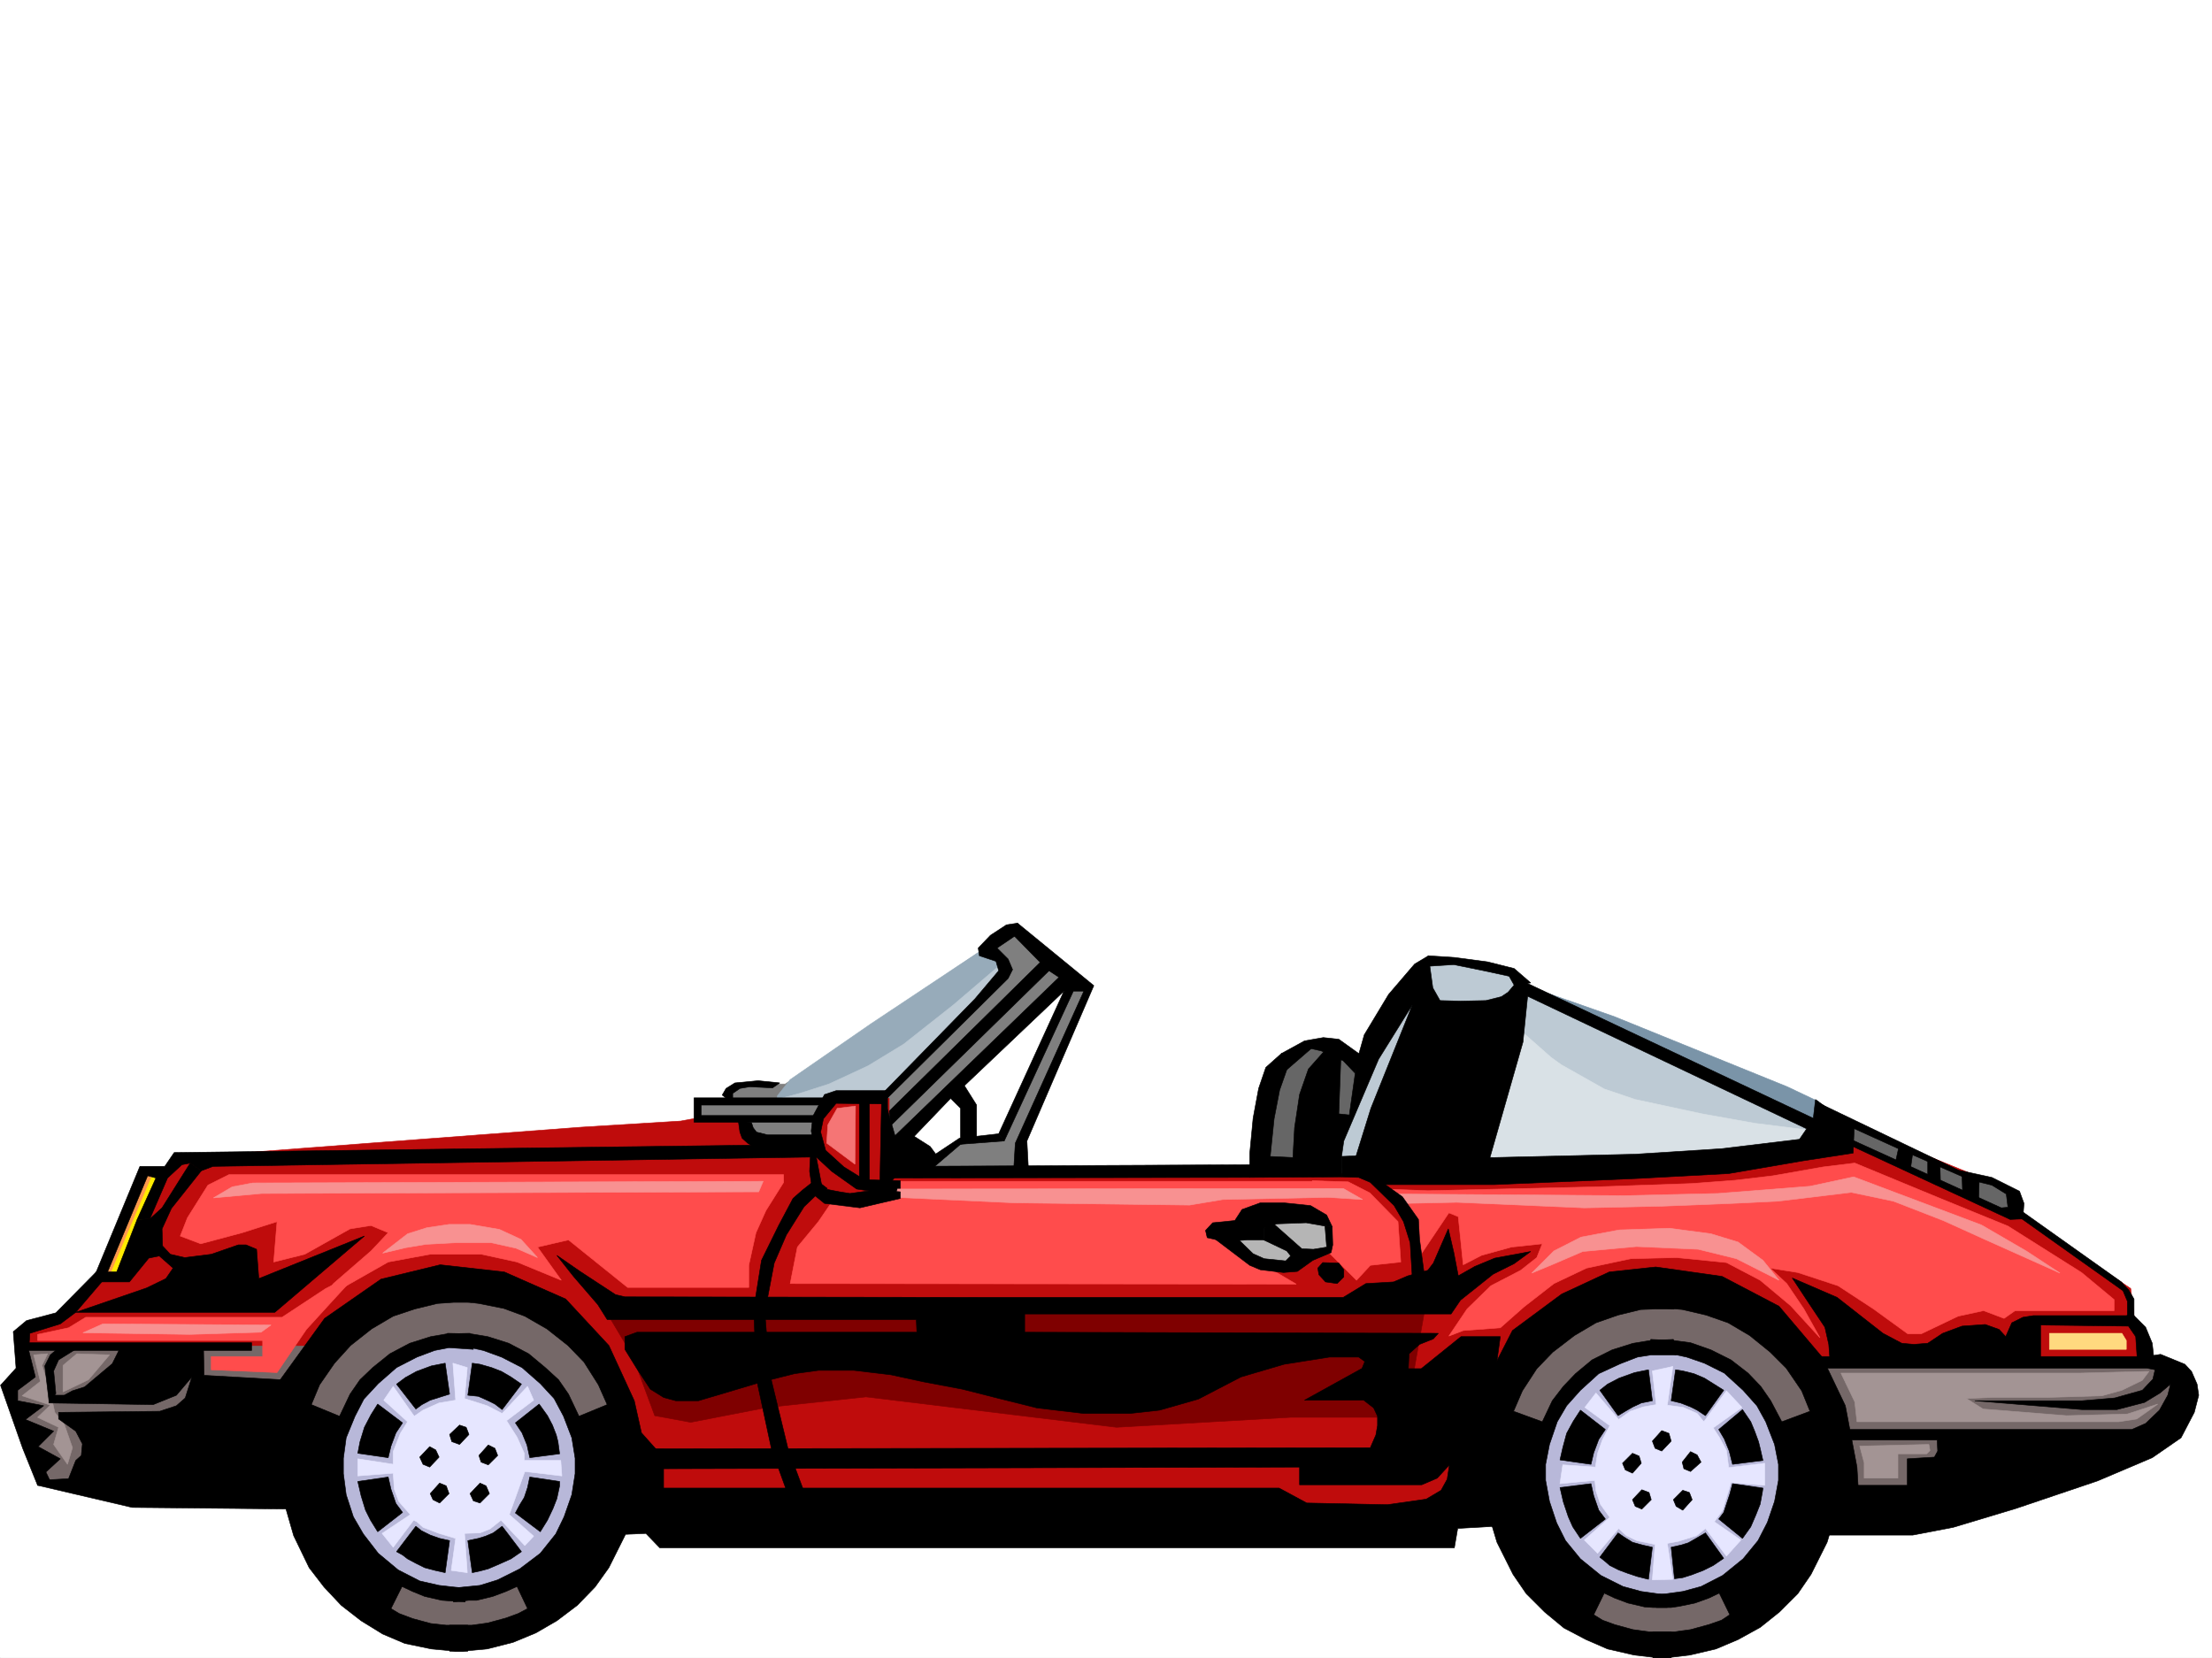
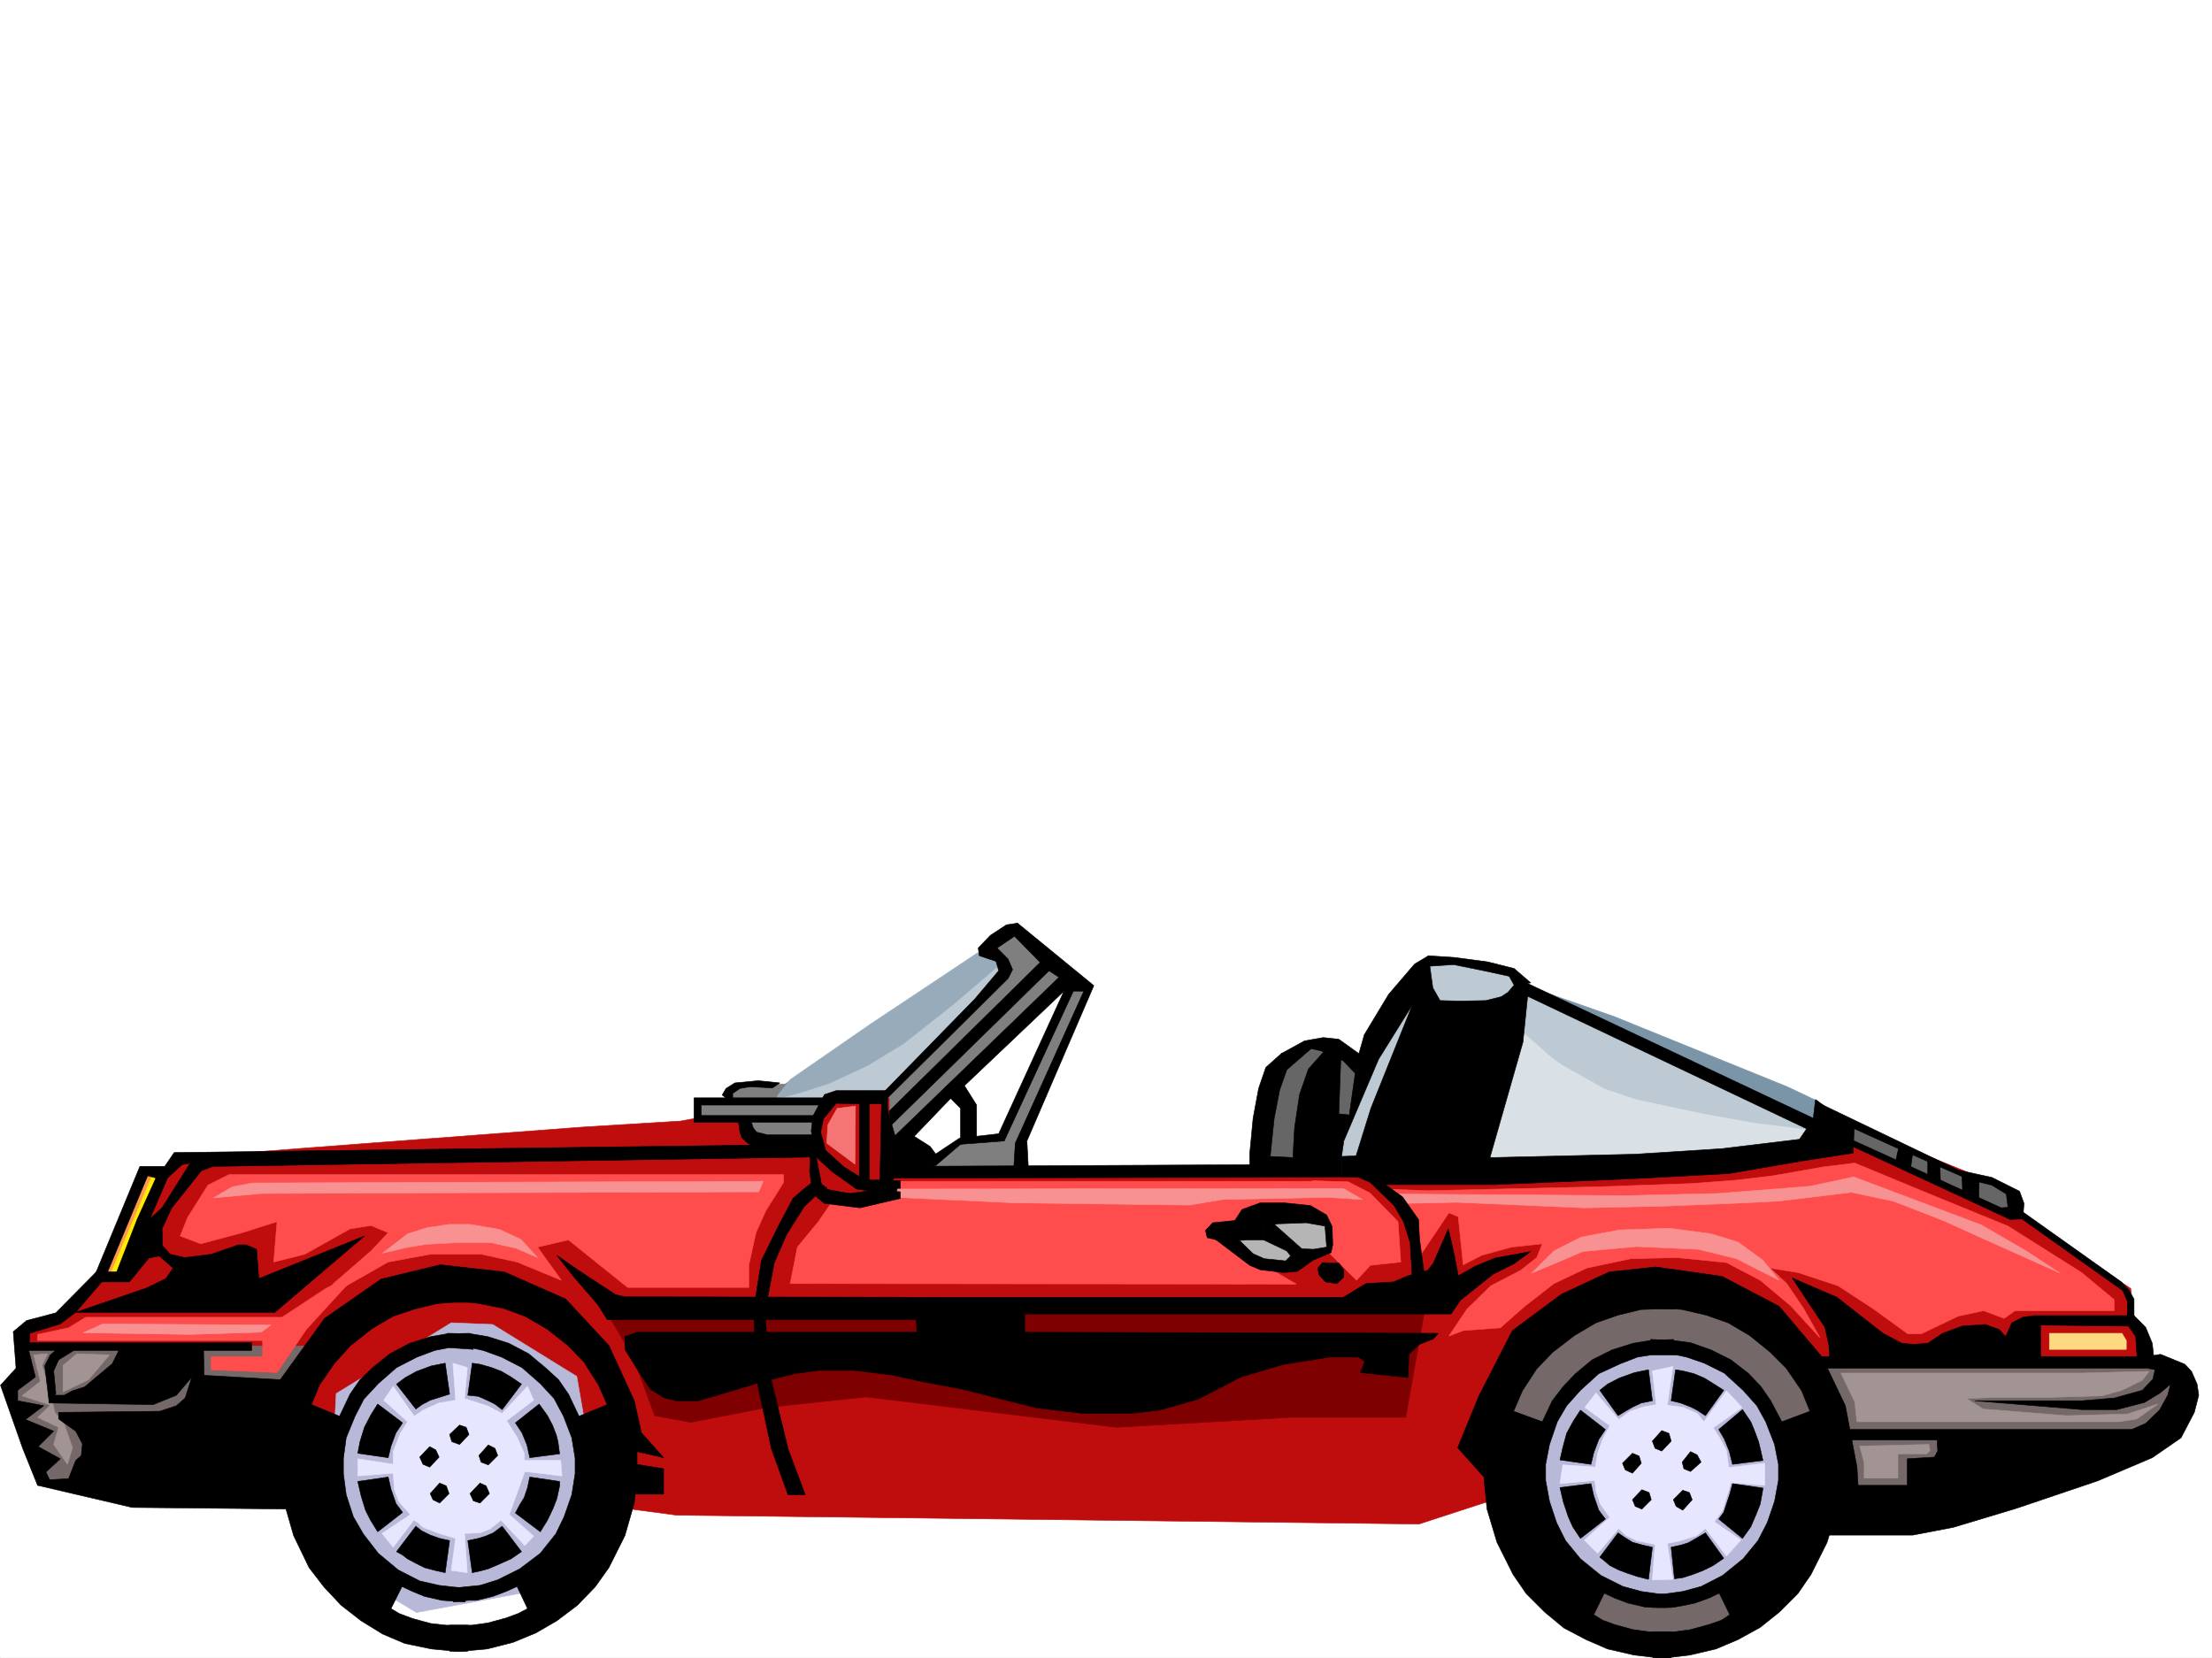
<svg xmlns="http://www.w3.org/2000/svg" width="2997.016" height="2246.668">
  <rect width="100%" height="100%" fill="#333333" stroke="none" />
  <defs>
    <clipPath id="a">
      <path d="M0 0h2997v2244.137H0Zm0 0" />
    </clipPath>
  </defs>
  <path fill="#fff" d="M0 2246.297h2997.016V0H0Zm0 0" />
  <g clip-path="url(#a)" transform="translate(0 2.16)">
    <path fill="#fff" fill-rule="evenodd" stroke="#fff" stroke-linecap="square" stroke-linejoin="bevel" stroke-miterlimit="10" stroke-width=".743" d="M.742 2244.137h2995.531V-2.16H.743Zm0 0" />
  </g>
  <path fill="#7f7f7f" fill-rule="evenodd" stroke="#7f7f7f" stroke-linecap="square" stroke-linejoin="bevel" stroke-miterlimit="10" stroke-width=".743" d="m1359.898 1262.07 17.985-4.496 98.14 80.899-92.156 208.246 3.754 48.68-130.36-5.243 6.723-12.746 37.461-32.18 56.184-6.019 92.941-204.453-12.746-3.012-230.023 226.195-132.63 5.98-95.913-24.71-34.445-23.227 2.23-23.183h44.965l-8.25-11.262 16.5-12.707h63.691l271.238-184.281zm0 0" />
  <path fill="#bf0c0c" fill-rule="evenodd" stroke="#bf0c0c" stroke-linecap="square" stroke-linejoin="bevel" stroke-miterlimit="10" stroke-width=".743" d="m922.328 1518.996-134.11 8.25-267.484 20.215-176.812 13.488-97.434 5.985-74.175 83.125-40.43 84.652-51.727 47.938-34.449 17.984-17.984 5.984v84.649l167.074 65.925 722.293 95.872 1005.496 11.964 126.605-41.21h510.254l332.664-144.555 17.985-30.692-5.98-41.953-12.005-17.988-5.238-42.695-149.832-101.114-6.02-29.949-251.726-102.601-534.223 77.886h-705.797l-34.484-47.191V1488.3l-74.172-5.238-23.226 35.19v36.716l-68.192-6.024-23.968-11.964-16.461-24.711h-51.727 11.258zm0 0" />
  <path fill="#756868" fill-rule="evenodd" stroke="#756868" stroke-linecap="square" stroke-linejoin="bevel" stroke-miterlimit="10" stroke-width=".743" d="m79.41 1823.86-45.707 2.226-7.469 41.215-11.257 20.957 43.476 123.594 51.692 5.98 165.59-104.121 108.617-36.676 41.21-53.176zm0 0" />
  <path fill="#666" fill-rule="evenodd" stroke="#666" stroke-linecap="square" stroke-linejoin="bevel" stroke-miterlimit="10" stroke-width=".743" d="m1786.207 1412.645-29.953 13.488-28.465 35.933-21.738 74.915 5.98 46.414 76.442-3.715 58.453-71.164-2.266-63.653-30.734-29.992zm0 0" />
  <path fill="#b5b5b5" fill-rule="evenodd" stroke="#b5b5b5" stroke-linecap="square" stroke-linejoin="bevel" stroke-miterlimit="10" stroke-width=".743" d="m1723.293 1643.336-53.215 31.473 18.73 29.953 41.211 13.488 23.97-6.023 47.23-19.47-2.266-35.19-34.45-14.231zm0 0" />
  <path fill="#bdcad4" fill-rule="evenodd" stroke="#bdcad4" stroke-linecap="square" stroke-linejoin="bevel" stroke-miterlimit="10" stroke-width=".743" d="m1951.05 1299.527-20.956 5.239-29.989 41.957-45.71 93.644-47.192 128.832 6.723 11.965 338.687 2.23 238.274-11.964 81.64-35.192-32.96-43.437-371.645-152.063-21.703-23.969zm0 0" />
  <path fill="#d9e1e6" fill-rule="evenodd" stroke="#d9e1e6" stroke-linecap="square" stroke-linejoin="bevel" stroke-miterlimit="10" stroke-width=".743" d="m2063.465 1399.156 38.2 33.703 13.487 9.735 58.418 32.96 41.993 14.235 90.632 19.473 71.203 12.746 95.13 11.965-34.446 23.968-264.512 27.72-195.539-2.267zm0 0" />
  <path fill="#7a94a8" fill-rule="evenodd" stroke="#7a94a8" stroke-linecap="square" stroke-linejoin="bevel" stroke-miterlimit="10" stroke-width=".743" d="m2071.676 1336.984 218.058 109.364 174.543 81.64v-35.187l-42.695-20.254-234.523-95.133zm0 0" />
  <path fill="#97abba" fill-rule="evenodd" stroke="#97abba" stroke-linecap="square" stroke-linejoin="bevel" stroke-miterlimit="10" stroke-width=".743" d="m1329.91 1287.563-149.832 99.628-109.402 75.618-17.242 21.742-.746 6.722 64.437 5.239 24.75-9.735 56.188-2.226 107.132-107.137 59.2-66.625-12.747-18.73zm0 0" />
  <path fill="#bdcad4" fill-rule="evenodd" stroke="#bdcad4" stroke-linecap="square" stroke-linejoin="bevel" stroke-miterlimit="10" stroke-width=".743" d="m1046.707 1491.274 36.715-9.735 39.726-12.707 53.176-24.75 47.977-29.21 67.406-53.177 67.45-57.672 3.753 14.235-166.332 168.52-87.703 4.495zm0 0" />
  <path fill="#ffd97f" fill-rule="evenodd" stroke="#ffd97f" stroke-linecap="square" stroke-linejoin="bevel" stroke-miterlimit="10" stroke-width=".743" d="M2776.727 1806.617v21.738h104.16v-12.003l-5.98-9.735zm0 0" />
  <path fill="#756868" fill-rule="evenodd" stroke="#756868" stroke-linecap="square" stroke-linejoin="bevel" stroke-miterlimit="10" stroke-width=".743" d="m2136.856 1772.91-93.645 110.852v81.64l106.39 238.196 71.2 11.964 109.363 4.497 87.664-86.88 54.7-220.952-73.43-139.317-195.54-24.71-37.456 15.718zm0 0" />
  <path fill="#b8b8d9" fill-rule="evenodd" stroke="#b8b8d9" stroke-linecap="square" stroke-linejoin="bevel" stroke-miterlimit="10" stroke-width=".743" d="m2180.332 1838.09-71.2 68.152-34.448 82.383 50.207 137.086 62.91 26.941 64.437 15.754 80.196-19.468 78.668-79.415 6.726-125.082-56.187-83.906-78.668-33.703-80.899 5.238zm0 0" />
  <path fill="#e6e6ff" fill-rule="evenodd" stroke="#e6e6ff" stroke-linecap="square" stroke-linejoin="bevel" stroke-miterlimit="10" stroke-width=".743" d="m2238.79 1857.563 5.237 45.667-17.242 3.012-17.988 5.985-15.719 11.218-30.73-35.933-14.977 19.472 33.707 24.711-9.738 18.73-6.766 18.731-2.969 18.727-44.222-3.012-3.754 25.496 47.234-4.496 1.485 14.23 5.98 17.946 12.75 17.988-34.45 30.73 17.946 17.95 28.504-33.703 10.48 9.734 14.235 6.766 24.71 5.238-3.714 47.937 27.719-.746-7.504-48.718 15.715-2.97 24.008-7.507 11.964-9.734 28.465 37.457 19.512-21.703-35.973-24.75 11.223-15.72 8.25-26.976 3.012-10.48 45.707 3.754v-29.95l-48.719 5.981-3.012-23.223-9.734-17.988-8.25-12.707 38.98-27.723-20.996-22.48-30.691 41.953-8.992-11.223-18.73-8.25-21.74-3.007 7.505-52.434zm0 0" />
  <path fill="#ff994c" fill-rule="evenodd" stroke="#ff994c" stroke-linecap="square" stroke-linejoin="bevel" stroke-miterlimit="10" stroke-width=".743" d="m195.54 1587.149-56.93 141.578h20.995l54.665-141.579zm0 0" />
  <path fill="#ffeb00" fill-rule="evenodd" stroke="#ffeb00" stroke-linecap="square" stroke-linejoin="bevel" stroke-miterlimit="10" stroke-width=".743" d="m206.8 1591.645-60.683 143.066 14.977-4.496 59.195-140.8zm0 0" />
  <path fill="#a39494" fill-rule="evenodd" stroke="#a39494" stroke-linecap="square" stroke-linejoin="bevel" stroke-miterlimit="10" stroke-width=".743" d="m45.707 1835.824 8.992 35.973-24.75 19.469 38.242 12.71-17.242 16.5 28.461 13.489-6.723 23.226 18.727 26.938 6.727-22.48-11.223-32.18-12.746-15.758-5.98-27.684-11.262-35.972 7.508-15.719zm58.457-1.488-18.73 15.719v35.972l34.445-16.5 28.465-33.703zm0 0" />
  <path fill="#b8b8d9" fill-rule="evenodd" stroke="#b8b8d9" stroke-linecap="square" stroke-linejoin="bevel" stroke-miterlimit="10" stroke-width=".743" d="m611.406 1792.383-155.851 95.875-12.004 223.965 120.625 72.644 162.613-29.949 83.168-125.824-28.504-164.063-113.86-70.379zm0 0" />
  <path fill="#e6e6ff" fill-rule="evenodd" stroke="#e6e6ff" stroke-linecap="square" stroke-linejoin="bevel" stroke-miterlimit="10" stroke-width=".743" d="m633.105 1853.066-3.75 41.953 30.73 9.739 20.255 10.476 34.445-36.715 8.254 18.731-36.715 27.723 14.23 22.441 9.735 21.742v9.735h49.465l1.484 20.957-50.203-5.98-20.96 58.413 32.964 29.207-12.004 12.746-32.219-34.445-14.976 11.965-13.488 5.277-20.997.742 3.75 53.176-21.699-3.008 5.985-43.441-22.485-6.727-21.738-8.25-8.211-7.507-4.496-2.227-27.723 36.715-15.015-18.73 38.242-25.493-15.758-17.945-5.984-16.504-1.485-21.7-47.976 3.716v-23.188l47.976 7.469v-17.203l9.735-24.75 9.738-15.719-32.219-29.207 12.746-18.73 28.465 40.468 11.965-8.25 21.738-9.734 22.485-3.754-3.754-50.164zm0 0" />
-   <path fill="#756868" fill-rule="evenodd" stroke="#756868" stroke-linecap="square" stroke-linejoin="bevel" stroke-miterlimit="10" stroke-width=".743" d="m538.719 2144.441 53.176 14.23 68.19-2.269 54.7-20.21 21 50.906-45.71 19.511-87.661 11.965-74.172-11.965-16.5-21.742zm-135.637-235.226 56.227 24.75 36.714-55.445 59.942-48.68 89.89-15.719 89.93 42.7 55.442 85.355 49.421-25.453-24.71-76.403-107.876-84.652-116.167-20.215-142.364 68.934-49.422 92.863zm0 0" />
  <path fill="#ff4c4c" fill-rule="evenodd" stroke="#ff4c4c" stroke-linecap="square" stroke-linejoin="bevel" stroke-miterlimit="10" stroke-width=".743" d="m1876.137 1611.117 33.703 38.942 7.508 61.425 45.707-68.148 12.746 5.238 6.726 65.18 24.711-12.746 40.469-11.223 41.953-4.496-7.469 18.727-21.738 17.207-40.469 20.996-32.218 31.437-24.711 36.715 19.472-7.508 50.203-3.715 32.22-28.464 40.468-31.477 44.184-20.957 59.937-12.746 62.211-1.488 67.406 6.726 45.711 23.969 41.211 34.445 39.723 43.442-21.739-38.942-23.226-34.449-22.48-20.957 37.456 5.98 54.7 17.989 47.976 31.437 46.453 33.703h17.985l50.164-23.968 34.488-7.47 27.723 10.481 14.972-10.48h134.114v-14.977l-44.184-36.715-99.664-62.91-89.89-36.715-117.653-48.68-42.695 5.24-68.192 12.003-50.207 5.984-59.195 4.496-129.617 4.496-228.5 5.239zm-814.453-8.996-23.97 38.203-13.491 29.988-9.735 44.184v29.95H850.387l-80.157-64.395-41.953 9.734 32.22 44.926L700.554 1710l-47.938-10.48h-69.715l-56.93 10.48-60.683 34.445-52.434 44.184 38.946-49.422 50.945-44.184 23.227-24.71-23.227-9.735-28.465 4.496-61.426 34.445L370.863 1710l4.496-54.703-47.191 15.016-56.188 14.976-27.722-10.48 9.734-24.75 27.723-44.184 28.465-14.23h751.504zm47.191 53.176-28.465 34.488-9.734 49.422 685.578.742-72.688-42.695-26.234-31.438 33-3.011 89.89-21.7 12.747-40.468h-579.93l-5.238 17.984-20.215 3.754h-56.227zm0 0" />
  <path fill="#ff4c4c" fill-rule="evenodd" stroke="#ff4c4c" stroke-linecap="square" stroke-linejoin="bevel" stroke-miterlimit="10" stroke-width=".743" d="m1777.996 1599.895 2.227 44.183 20.996 14.973v38.945l36.715 36.715 18.73-20.215 41.211-4.496-3.754-54.703-38.2-38.941-29.25-14.977zM368.637 1784.914H116.129l-23.227 14.234-41.953 8.954v8.25h304.938v21.738H286.21v17.95l89.148 3.753 39.727-58.418 30.73-33.703 41.215-44.926-45.71 23.188-59.196 38.98zm0 0" />
  <path fill="#f57575" fill-rule="evenodd" stroke="#f57575" stroke-linecap="square" stroke-linejoin="bevel" stroke-miterlimit="10" stroke-width=".743" d="m1134.371 1501.754-12.75 22.48-1.484 24.711 38.199 28.465.746-78.629zm0 0" />
  <path fill="#756868" fill-rule="evenodd" stroke="#756868" stroke-linecap="square" stroke-linejoin="bevel" stroke-miterlimit="10" stroke-width=".743" d="M2836.664 1847.086h-373.871l44.223 190.96 183.574-18.726 215.008-68.152 52.472-59.902-27.722-49.461zm0 0" />
  <path fill="#a39494" fill-rule="evenodd" stroke="#a39494" stroke-linecap="square" stroke-linejoin="bevel" stroke-miterlimit="10" stroke-width=".743" d="m2905.598 1858.305-87.66 2.23h-323.672l18.73 38.942 3.012 26.98h354.402l24.711-3.754 28.465-20.215-41.211 13.489-82.426 2.23-113.113-8.992-22.484-14.196 34.449-1.523h74.953l74.172-2.23 26.98-7.504 27.723-13.493 8.953-11.964zm-385.875 101.113 6.02 22.484v20.957h45.706v-32.96h38.946l4.496-4.497-1.485-8.21zm0 0" />
  <path fill="#666" fill-rule="evenodd" stroke="#666" stroke-linecap="square" stroke-linejoin="bevel" stroke-miterlimit="10" stroke-width=".743" d="m2512.254 1523.492 149.832 68.895 59.195 19.472 6.766 32.961-21.742-4.496-205.313-95.094zm0 0" />
  <path fill-rule="evenodd" stroke="#000" stroke-linecap="square" stroke-linejoin="bevel" stroke-miterlimit="10" stroke-width=".743" d="m394.09 1870.27-117.613-6.723-.743-37.461-112.414-.742-11.222 22.484-37.457 31.434-16.5 5.242-11.223 6.02H66.664v10.48l140.879 2.227 31.477-12.708 20.957-24.75-8.993 28.465-11.964 10.52-22.485 7.469-137.125 1.484v8.992l23.227 16.5 8.992 17.203-1.484 15.758-7.508 6.727-9.735 24.71-41.21 2.27-.743 6.723 128.13 29.953 226.273 2.266zm-121.367-283.864-40.47 50.946-12.706 27.722.742 23.188 10.48 11.258 19.47 4.496 35.972-4.496 36.715-12.746h10.48l14.23 5.984 3.012 39.723 143.106-57.672-121.367 103.343h-269.75l95.914-32.96 26.234-12.711 9.738-14.231-18.73-16.5-14.234 3.012-26.235 32.219h-51.691l6.726-13.493h27.723l27.723-71.16 17.242-.742 16.5-14.977 38.2-60.683zm626.382 403.707v34.485h-76.44l20.995-43.442zm1538.977 89.891h153.582l54.703-10.48 84.652-25.454 110.887-37.457 74.172-31.476 38.984-26.942 17.985-34.484 5.98-23.188-2.226-15.011-7.508-17.207-8.992-9.735-32.961-13.488-18.73 3.008h-460.051v15.719h460.05l11.223 2.23-2.973 12.746-14.23 14.977-37.5 10.476-44.18 3.754h-145.375l145.375 12.004h47.192l37.457-9.734 21-12.75 14.23-12-3.754 15.011-11.222 20.215-18.766 17.989-18.73 8.21h-410.59v14.231h146.859l.746 14.976-4.5 8.25-36.715 2.266v35.934h-112.37zm0 0" />
  <path fill-rule="evenodd" stroke="#000" stroke-linecap="square" stroke-linejoin="bevel" stroke-miterlimit="10" stroke-width=".743" d="M2880.887 1782.649h-125.864v59.156h9.739v-46.41l119.097 1.484 9.774 14.234 2.23 32.961 22.485-3.012-2.27-20.956-8.992-21.739-17.95-17.949zm-125.864 0-14.27 2.265-14.976 7.469-8.25 18.73-8.992-9.738-18.73-6.723-31.434 2.227-26.238 9.738-20.254 13.488-18.727 1.485-16.46-1.485-25.497-13.488-62.168-48.68-60.683-26.238 21.703 32.961 22.48 33.707 5.239 23.223 1.527 20.215h275.73zm-937.343-215.715 3.011-20.957 47.196-110.852 45.707-73.43-56.188 140.059-20.996 67.445h182.09l44.965-157.297 7.465-73.43-4.496-12.706-12.746-3.754-2.227 12.746-8.25 9.734-8.996 5.985-20.957 5.238-34.485.742-27.722-.742-9.735-17.242-5.984-43.442-18.727 11.262-35.23 41.172-32.96 54.7-9.74 34.448-10.515 74.133-14.234-1.484 3.012-81.64-8.25-5.243-6.727-6.762-29.246 32.961-11.965 34.485-6.762 44.925-2.23 40.43-30.73-1.484 5.238-50.95 7.508-38.941 9.734-27.684 14.976-26.98-22.445 5.242-20.996 18.727-9.734 28.465-7.508 40.43-4.496 47.195v32.96l124.375-.742zm0 0" />
  <path fill-rule="evenodd" stroke="#000" stroke-linecap="square" stroke-linejoin="bevel" stroke-miterlimit="10" stroke-width=".743" d="m1835.668 1453.816-15.719-16.46-29.992-13.489-13.488-2.973-32.961 28.465-7.469-21.738 31.438-17.246 25.492-4.496 20.957 2.27 29.25 20.956zm215.793-119.058-6.766-12.004-34.445-7.469-40.469-8.25-34.449 2.227v-14.23l35.191 2.269 44.965 5.98 35.973 8.993 22.48 19.472zM1795.2 1661.32l-25.454-4.496-39.727 1.485-17.988 5.984v15.758h-21.699l-31.477 2.226-23.222-5.238-2.27-9.738 9.735-10.477 29.992-3.011 9.734-14.977 24.711-8.992h32.219l35.973 3.754 21.738 12.746 7.469 15.719zm0 0" />
  <path fill-rule="evenodd" stroke="#000" stroke-linecap="square" stroke-linejoin="bevel" stroke-miterlimit="10" stroke-width=".743" d="m1646.852 1679.305 46.453 35.191 14.23 5.98 31.477 3.754 18.73-1.484 20.996-15.016 24.711-10.476 2.266-10.48-.781-24.712-9.735-.742 2.266 28.465-17.985 2.973-15.718-.746-39.727-35.188-12.004 7.469v15.758l31.477 14.972 5.238 6.727-6.723 6.766-29.246-3.012-14.976-6.727-24.711-23.968zm167.074 32.179-21.7-.742-6.765 7.508 1.527 8.992 8.992 9.739 15.72 2.226 8.991-8.992v-9.738zm-442.024-445.66 37.457 38.2-204.57 201.484 2.266 19.469 214.27-209.692 13.487 8.953-223.261 215.715 5.984 21.738 70.418-73.39 13.492 13.453v48.719l21.739-6.766v-46.41l-16.5-26.238 134.894-128.09-88.445 193.27 7.508 9.738 93.644-203.008h14.234l-92.902 205.976-2.23 36.715 20.215 2.23-2.227-41.913 90.633-210.477-103.383-84.652zm0 0" />
  <path fill-rule="evenodd" stroke="#000" stroke-linecap="square" stroke-linejoin="bevel" stroke-miterlimit="10" stroke-width=".743" d="m1378.625 1250.848-14.973 2.27-21.742 14.23-16.5 17.203 1.527 10.48 22.48 7.508 3.716 12.746-32.219 38.16-126.605 129.618v12.706l171.57-170.003 6.023-12.004-6.023-14.235-14.973-14.976 27.719-18.727zm-25.492 285.39-53.176 5.985-58.453 38.941 18.727 4.496 41.214-35.187 59.196-4.496zm0 0" />
  <path fill-rule="evenodd" stroke="#000" stroke-linecap="square" stroke-linejoin="bevel" stroke-miterlimit="10" stroke-width=".743" d="m1693.305 1595.398-481.754.743-.742-15.72 486.992-2.265zm0 0" />
  <path fill-rule="evenodd" stroke="#000" stroke-linecap="square" stroke-linejoin="bevel" stroke-miterlimit="10" stroke-width=".743" d="M1202.559 1477.785h-69.676l-15.758 5.277-15.719 29.208-2.265 20.214 6.765 35.192 20.957 19.473 33.743 23.968 40.43 6.02 18.765-2.266v-14.977l-48.715-1.488-27.723-17.242-24.71-22.48-6.766-24.711 3.754-17.989 17.242-20.957 61.426.743zm0 0" />
  <path fill-rule="evenodd" stroke="#000" stroke-linecap="square" stroke-linejoin="bevel" stroke-miterlimit="10" stroke-width=".743" d="M1202.559 1477.785v129.578h-10.477l2.227-111.594zm-24.75 10.515v114.606h-13.45v-118.355zM50.95 2012.594l-20.216-50.164-29.992-85.395 20.996-23.226-3.754-49.422 17.989-15.016 39.687-10.477 54.7-55.406 12.003 8.211-39.726 46.453-20.957 15.715-41.211 12.75-1.524 23.223 8.992 35.933-23.968 17.989v14.23l35.23 6.766-24.754 18.687 38.242 15.758-20.996 20.957 29.989 16.5-19.512 17.95 8.25 17.242zm0 0" />
  <path fill-rule="evenodd" stroke="#000" stroke-linecap="square" stroke-linejoin="bevel" stroke-miterlimit="10" stroke-width=".743" d="M30.734 1819.363h310.18v10.477H38.945Zm0 0" />
  <path fill-rule="evenodd" stroke="#000" stroke-linecap="square" stroke-linejoin="bevel" stroke-miterlimit="10" stroke-width=".743" d="m83.164 1823.117-14.973 12.707-7.507 14.973 5.98 50.207 8.996-12.746-2.973-30.695 6.723-14.977 27.723-17.242zm47.196-99.629 59.199-143.066h33.703l12.746-18.73 872.125-11.22-2.227 17.204-817.426 12.746-15.757 5.984-14.977-10.48-11.258 2.23-19.472 17.985-23.97 55.445-17.241.742 25.492-56.187-11.262-2.973-57.672 138.531zm991.261-235.968H940.316v32.96h165.59l2.227-8.992H950.05v-14.191h164.105zm0 0" />
  <path fill-rule="evenodd" stroke="#000" stroke-linecap="square" stroke-linejoin="bevel" stroke-miterlimit="10" stroke-width=".743" d="m1018.242 1521.266 2.23 6.722 4.497 5.985 15.012 3.754h65.18l3.714 20.214-75.656-1.488-14.235-3.754-5.98-3.754-7.508-6.722-3.012-8.25-2.226-15.72zm-39.726-37.461 5.242-8.993 12-7.507 31.476-2.97 29.207 2.97-9.734 6.765-30.734-1.523-13.489 2.265-9.734 6.727v13.488zm1525.488 66.668 219.547 101.855 17.203-.742 1.523-21-6.02-16.461-37.456-18.727-44.926-9.738-187.328-89.89v12.746l105.648 47.937 95.91 41.953 30.696 7.469 19.508 12.004 2.23 17.95-8.992.78-210.555-95.875zm0 0" />
  <path fill-rule="evenodd" stroke="#000" stroke-linecap="square" stroke-linejoin="bevel" stroke-miterlimit="10" stroke-width=".743" d="m2572.195 1556.453-3.754 17.203 20.215 8.996 3.008-20.96zm39.684 14.235v22.48l17.246 8.953-.746-26.195zm46.492 22.48.742 22.445 21.7 8.992.78-26.199zm77.887 56.148 140.133 99.625 5.984 14.235v26.195h8.992v-29.207l-7.508-12.707-9.734-10.477-137.086-97.398zm-842.879 117.614-2.27 19.472-8.992 27.72h17.988l6.762-25.493 5.985-25.453zm-663.839-232.957 30.69 19.468 10.52 14.235-21.738 22.48-33.707 1.489-12.746 15.718-4.497-119.062 16.461 56.93zm-592.68 206.718h-29.208l-39.726 5.243-34.446 9.734-36.714 20.254-28.465 20.957-24.008 22.484-22.48 30.692-19.473 33.707-14.235 41.953-6.722 39.687v33.703l3.754 37.457 12.707 44.184 20.996 43.441 20.215 26.235 23.226 24.71 26.977 20.958 29.207 17.988 29.992 12.746 35.969 7.469 32.219 3.008h17.207v-35.188H604.64l-20.957-2.27-24.75-6.722-17.985-6.766-11.222-6.726 14.976-29.95 14.23 6.723 16.5 6.727 23.227 5.277 10.48.746 20.997 1.485v-18.73l-15.016-1.485-20.215-2.27-26.234-5.98-29.211-14.977-26.977-22.48-20.214-26.2-13.489-23.222-9.738-29.953-3.754-28.465v-20.996l3.754-27.684 11.965-29.207 12.004-23.226 19.472-20.996 24.75-21.7 27.723-14.23 23.969-8.996 19.469-3.754 32.96 2.27-4.496-21.739-31.472.742-21.703 3.754-28.504 8.992-26.938 14.231-23.226 18.73-17.243 16.461L474.281 1889l-14.23 29.988-38.238-15.758 11.257-26.937 20.215-29.207 21.742-23.969 28.465-22.484 29.246-17.242 29.207-9.735 30.735-7.469 21.699-1.527h24.75zm0 0" />
  <path fill-rule="evenodd" stroke="#000" stroke-linecap="square" stroke-linejoin="bevel" stroke-miterlimit="10" stroke-width=".743" d="M607.652 1739.207h29.207l39.727 6.727 34.45 9.734 35.968 20.254 28.465 20.957 24.75 22.484 22.445 30.692 18.73 33.707 15.012 41.21 6.727 39.684v34.45l-3.754 37.457-12.707 44.183-21.738 43.442-18.73 26.234-23.97 24.71-27.722 20.958-28.504 16.5-30.692 12.707-35.23 8.996-32.961 3.008h-17.984v-35.188h29.988l21.7-3.011 24.75-6.727 16.46-6.02 12.746-6.726-14.23-29.95-14.977 6.723-17.984 6.727-21.739 5.277h-10.48l-20.996 2.23v-18.73l13.488-1.484 22.485-2.27 23.968-7.464 29.989-14.977 27.722-20.996 20.957-26.2 11.262-23.222 10.477-29.953 4.496-28.465v-20.996l-4.496-27.684-11.223-29.207-12.746-23.969-18.727-20.253-24.75-21.7-27.722-14.23-24.711-8.996-20.996-4.496h-27.723v-18.727l32.219.742 22.48 3.754 28.465 8.992 26.98 14.231 22.48 18.73 17.99 16.461L770.23 1889l14.235 29.988 38.2-15.758-11.966-26.937-19.472-30.734-21.739-22.442-28.465-22.484-29.988-17.242-28.465-10.48-33.707-6.724-18.726-2.27-24.75-2.972zm0 0" />
  <path fill-rule="evenodd" stroke="#000" stroke-linecap="square" stroke-linejoin="bevel" stroke-miterlimit="10" stroke-width=".743" d="m603.156 1847.086-18.73 3.71-20.25 7.509-14.977 8.25-11.965 8.957 26.196 33.703 8.25-5.984 11.222-5.981 12.004-3.754 14.235-4.496zm36.715 0-6.02 43.437 14.27 1.489 13.45 5.98 8.995 4.496 9.774 7.508 26.195-34.484-14.23-9.739-12.746-7.468-13.489-5.239-15.718-4.496zm90.633 55.402-32.219 25.453 8.996 13.493 6.762 16.5 3.754 17.203 40.43-5.239-2.227-16.46-2.27-8.997-5.238-13.488-6.726-12.746zm-12.707 98.883-3.012 14.234-4.496 13.489-5.98 9.738-6.024 11.219 33.746 25.457 9.735-15.719 7.468-15.719 5.278-13.488 3.715-17.246v-5.98zm-83.945 86.141 14.27-3.012 9.737-3.012 10.477-4.457 12.004-8.992 26.195 34.445-14.23 9.739-14.977 6.722-15.758 6.766-11.218 2.973-10.48 2.265zm-70.422-19.472 7.508 5.98 11.964 5.984 12.746 4.496 13.493 3.012-5.985 43.437-13.488-3.008-14.234-3.754-12.004-5.984-11.22-5.98-6.765-5.243-8.21-4.496zm-37.457-66.669-41.211 5.984 4.496 19.473 5.984 19.469 6.762 13.492 9.738 15.719 33.703-26.2-8.992-12.003-6.726-19.473zm-14.231-98.883-8.996 14.235-8.992 17.242-5.98 19.473-3.012 15.718 41.21 5.98 3.755-15.718 6.726-17.984 8.992-13.493zm70.418 85.395 12.746-13.488-4.496-9.739-8.25-4.496-13.488 14.234 4.496 9.735zm79.41-3.012 12.75-12.707-3.754-9.734-8.996-4.496-12.707 14.23 2.973 8.992zm-65.922 51.692 12.747-12.747-3.754-10.48-8.993-3.754-12.746 14.234 3.754 8.25zm54.704 0 12.746-12.747-4.496-10.48-8.25-3.754-13.493 14.234 4.496 9.735zm1616.156-287.622h-29.988l-38.2 5.243-35.972 12.003-35.23 18.727-29.208 20.215-23.226 23.226-23.965 29.95-18.73 33.707-13.489 41.953-7.508 38.941v34.45l3.754 37.456 13.488 44.926 21.739 43.442 17.949 26.234 24.75 24.711 26.234 21.703 29.953 15.754 29.207 12.711 35.973 8.25 32.219 3.754h17.984v-35.23h-29.949l-21.742-2.973-24.75-6.762-16.461-5.984-12.004-7.47 14.234-29.206 14.23 6.726 17.99 6.723 22.48 5.242 11.261.782h19.473v-17.243l-13.492-1.488-21.739-3.012-24.71-6.722-29.989-14.977-27.722-22.48-20.215-24.711-12.004-23.969-9.739-29.207-5.238-28.465v-21.742l5.238-26.938 10.52-30.734 12.707-21.7 18.73-20.995 24.75-22.485 29.208-13.449 23.226-8.992 18.727-3.012h33.746l-3.754-20.957-31.477 1.485-23.226 3.754-28.465 8.992-26.977 13.488-22.484 18.691-16.5 17.243-14.977 19.472-13.488 28.465-38.941-14.23 11.96-27.723 19.512-29.953 21.703-22.48 29.247-22.446 29.207-17.242 29.949-10.477 30.734-7.508 20.996-.742h23.97zm0 0" />
  <path fill-rule="evenodd" stroke="#000" stroke-linecap="square" stroke-linejoin="bevel" stroke-miterlimit="10" stroke-width=".743" d="M2236.52 1748.2h29.988l38.945 5.984 34.45 12.004 36.714 18.726 28.504 19.473 23.965 23.969 23.227 29.207 19.472 34.449 13.489 41.953 6.726 38.941v34.45l-2.973 37.457-13.488 44.925-21.742 43.442-17.984 26.234-24.711 24.711-26.235 20.957-29.953 16.5-29.988 12.711-35.192 8.25-31.476 3.754h-18.727v-35.23h29.207l21.739-2.973 24.71-6.762 17.247-5.984 11.218-7.47-14.23-29.206-14.234 6.726-18.727 6.723-21.742 4.496-10.477 1.527h-20.215v-17.242l14.23-1.488 21.704-3.012 24.75-6.722 29.207-14.977 27.723-22.48 20.254-24.711 12.707-24.711 9.734-28.465 5.281-28.465v-21.742l-5.281-26.938-11.965-30.734-12.004-21.7-18.726-20.995-25.453-23.227-26.981-13.449-23.969-8.25-20.996-4.5h-27.722v-19.469l31.476 1.485 22.48 3.011 27.723 9.735 26.98 13.488 23.227 17.95 17.203 17.984 13.489 19.472 15.015 28.465 38.2-14.23-11.262-27.723-20.957-30.695-21.739-21.739-27.722-22.445-29.207-17.242-29.988-10.477-32.22-7.508-18.73-1.488-24.71-3.008zm0 0" />
  <path fill-rule="evenodd" stroke="#000" stroke-linecap="square" stroke-linejoin="bevel" stroke-miterlimit="10" stroke-width=".743" d="m2233.508 1856.04-18.727 3.753-20.957 7.508-15.758 8.21-10.48 8.25 24.71 34.446 9.778-5.98 10.477-5.985 11.222-5.238 15.016-3.012zm36.715 0-5.98 41.952 12.745 3.012 13.489 5.238 8.996 4.496 11.218 7.469 24.75-34.445-14.27-8.996-11.964-7.465-14.234-6.024-15.012-3.715zm90.675 53.956-32.218 26.941 7.508 12.747 6.722 16.46 4.496 17.985 41.211-5.238-3.75-16.461-2.23-8.992-5.239-14.235-5.28-12.746zm-13.492 100.371-3.754 14.23-4.496 13.45-3.715 11.262-6.761 8.992 32.218 26.199 11.22-15.719 6.765-15.719 5.984-15.015 3.008-16.461.742-5.238zm-83.164 86.137 13.488-3.012 9.739-3.012 10.476-5.98 12.746-7.469 24.75 34.446-14.27 9.738-13.487 6.726-15.72 5.98-12.003 3.755-11.223 1.484zm-71.945-19.473 7.508 5.238 12.004 7.47 13.488 3.753 13.492 3.012-5.281 43.437-14.973-3.75-13.492-4.5-11.965-4.496-12-5.98-5.984-5.238-7.508-6.024zm-36.676-66.664-41.992 5.238 4.496 19.473 6.766 20.215 5.98 13.488 10.48 15.719 33.743-26.2-8.992-12.003-6.766-19.469zm-14.269-99.629-9.739 14.977-8.992 16.46-5.238 19.473-3.754 16.5 41.992 5.98 3.715-15.718 6.766-17.984 8.992-13.488zm110.144 55.407 12.746-13.454-3.012-10.515-9.734-3.715-12.707 14.23 3.715 9.739zm-39.687 29.988 11.964-13.488-2.972-9.739-8.992-3.75-13.489 13.489 3.754 8.992zm78.668-2.266 14.234-12.71-5.238-9.774-8.996-4.457-11.258 14.23 2.265 8.957zm-65.961 50.946 12.746-12.747-2.969-9.734-9.777-3.754-12.707 13.488 3.754 8.993zm55.444 1.484 12.747-14.23-3.754-9.735-8.992-3.012-12.707 12.746 3.754 8.993zm-1904.6-170.785 64.437-89.11 76.441-53.175 80.153-19.473 86.922 9.734 83.164 36.676 58.457 62.953 34.445 74.875 9.734 43.442 29.992 33.703-58.457-13.489-20.214-83.129-24.711-42.695-57.711-49.422-80.153-30.734-67.449-6.727-83.91 26.98-50.203 43.442-55.445 102.598zm0 0" />
  <path fill-rule="evenodd" stroke="#000" stroke-linecap="square" stroke-linejoin="bevel" stroke-miterlimit="10" stroke-width=".743" d="m2003.524 1892.012 45.667-89.149 66.708-49.422 64.433-29.953 62.953-6.761 89.89 12.746 77.184 40.43 58.415 68.933 31.476 65.922 15.758 83.125 2.969 49.422-50.203-17.203-9.735-117.614-48.68-69.636-61.464-50.203-88.407-19.473-55.445 3.754-54.7 19.472-63.655 42.696-51.727 73.39-21.703 101.856-38.238-42.696zm-1380.895 65.179 12.746-13.492-3.754-9.734-8.992-3.012-13.488 12.746 3.007 9.738zm0 0" />
  <path fill="#f89191" fill-rule="evenodd" stroke="#f89191" stroke-linecap="square" stroke-linejoin="bevel" stroke-miterlimit="10" stroke-width=".743" d="m289.223 1623.121 25.453-14.977 27.722-5.238 691.563-2.27-5.984 14.235-673.575 2.266zm229.242 74.875 33.746-26.195 26.195-8.254 29.989-4.496h28.464l39.727 6.765 29.207 13.489 22.484 24.71-29.207-12.746-33.746-7.507h-46.449l-41.953 2.27-26.98 4.495zm-379.113 95.871 227.796 1.527-13.488 9.735-96.656 2.973-144.629-2.23zm1076.698-182.75 603.9-.746 26.194 14.977-46.449-2.973-143.105 2.973-44.926 7.507-236.789-3.011-161.094-7.469zm0 0" />
  <path fill-rule="evenodd" stroke="#000" stroke-linecap="square" stroke-linejoin="bevel" stroke-miterlimit="10" stroke-width=".743" d="m1099.14 1543.707-2.23 43.441 4.496 30.73 15.719 12.708 47.977 6.023 54.699-12.746v-8.992l-35.969-2.23-32.219 4.496-14.234-2.266-23.223-4.5-4.5-23.222-3.75-19.473zm0 0" />
  <path fill="#f89191" fill-rule="evenodd" stroke="#f89191" stroke-linecap="square" stroke-linejoin="bevel" stroke-miterlimit="10" stroke-width=".743" d="m1892.598 1617.879 307.949 2.23 127.39-2.972 124.376-9.774 59.199-12.707 173.054 65.14 60.684 35.227 45.707 29.954-101.894-45.672-56.188-25.493-67.445-26.195-56.93-12.004-99.668 12.004-61.426 2.969-95.168 3.754-105.61 2.27-173.093-7.508-68.933 1.484zm0 0" />
  <path fill-rule="evenodd" stroke="#000" stroke-linecap="square" stroke-linejoin="bevel" stroke-miterlimit="10" stroke-width=".743" d="m1817.68 1566.934 33.746-1.489 173.055 2.973 191.081-4.496 116.872-7.469 105.648-12.746 9.734-14.23-378.37-179.747-1.524-17.984 388.887 183.496 2.972-25.453 52.473 38.2-1.488 34.448-68.188 10.477-100.41 17.242-125.121 6.727-192.567 8.25h-147.6l23.227 16.46 21.738 30.735 1.484 26.977 6.766 50.168-16.5 3.754-3.012-49.465-8.992-28.465-12.707-21.7-32.219-31.476-15.758-6.723-23.226-.742zm0 0" />
  <path fill="#f89191" fill-rule="evenodd" stroke="#f89191" stroke-linecap="square" stroke-linejoin="bevel" stroke-miterlimit="10" stroke-width=".743" d="m2075.43 1724.977 29.988-29.954 36.715-18.726 51.691-9.738 68.188-2.266 56.187 7.508 36.715 11.219 33.703 24.71 21.742 26.981-57.71-29.207-51.692-12.746-83.91-3.715-72.688 6.723-38.199 16.46zm0 0" />
  <path fill="#7f0000" fill-rule="evenodd" stroke="#7f0000" stroke-linecap="square" stroke-linejoin="bevel" stroke-miterlimit="10" stroke-width=".743" d="m857.148 1837.309 29.954 80.898 48.718 8.992 104.16-20.215 133.332-14.23 339.426 41.21 235.266-13.487h156.598l27.718-156.56-1116.382 4.497zm0 0" />
  <path fill-rule="evenodd" stroke="#000" stroke-linecap="square" stroke-linejoin="bevel" stroke-miterlimit="10" stroke-width=".743" d="m1843.176 1859.793 5.98-14.977-8.25-5.98h-39.687l-61.465 9.734-58.414 17.203-57.711 29.989-52.434 14.976-40.468 4.496h-62.208l-63.656-7.507-53.957-13.489-47.195-11.965-51.692-9.734-44.964-9.738-50.204-5.98h-47.976l-32.18 4.456-44.965 11.262-37.457 11.223-47.976 14.23h-30.692l-16.5-4.496-17.988-11.223-18.726-28.464-15.72-25.453v-17.243l16.462-5.984h379.113l-.742-17.242h-418.84l-12.707-20.215-32.96-38.2-22.485-28.464 31.437 21.738 47.977 31.438 12.746 3.007 482.492.747h490.785l30.692-18.731 37.46-2.226 19.508-8.254 26.98-7.504 7.47-9.739 20.254-46.41 7.468 32.18 6.02 31.473 22.445-12.746 26.977-11.22 48.718-8.995-22.48 16.46-28.465 14.235-44.223 35.23-12.746 18.727h-577.664v24.71l560.457 1.49-6.761 7.503-18.73 7.469-14.231 12.746-1.489 32.219zm0 0" />
-   <path fill-rule="evenodd" stroke="#000" stroke-linecap="square" stroke-linejoin="bevel" stroke-miterlimit="10" stroke-width=".743" d="m788.96 2081.488 86.177-3.715 18.726 19.473h1076.66l4.497-26.234 90.671-5.243-56.187-84.613 23.226-170.043h-53.214l-53.918 43.438h-80.938l-77.183 42.699h80.195l13.488 10.477 5.238 11.261v12.707l-2.265 12.746-7.469 17.207-1018.242 1.524v26.941h60.683l861.645-2.23v23.969h165.59l20.957-8.993 16.5-17.988-3.012 19.473-8.25 14.976-20.215 12.004-52.43 7.508-109.402-2.27-37.457-20.214H829.43Zm0 0" />
  <path fill-rule="evenodd" stroke="#000" stroke-linecap="square" stroke-linejoin="bevel" stroke-miterlimit="10" stroke-width=".743" d="m1105.16 1598.406-17.984 14.235-12.746 11.222-19.473 36.715-23.227 47.152-10.515 65.926 3.754 95.13 20.254 94.386 22.48 62.168h23.227l-23.227-62.168-24.75-101.895-6.726-83.125 12.71-66.668 16.5-38.199 23.965-38.203 18.73-17.945 12.747-6.766zm0 0" />
</svg>